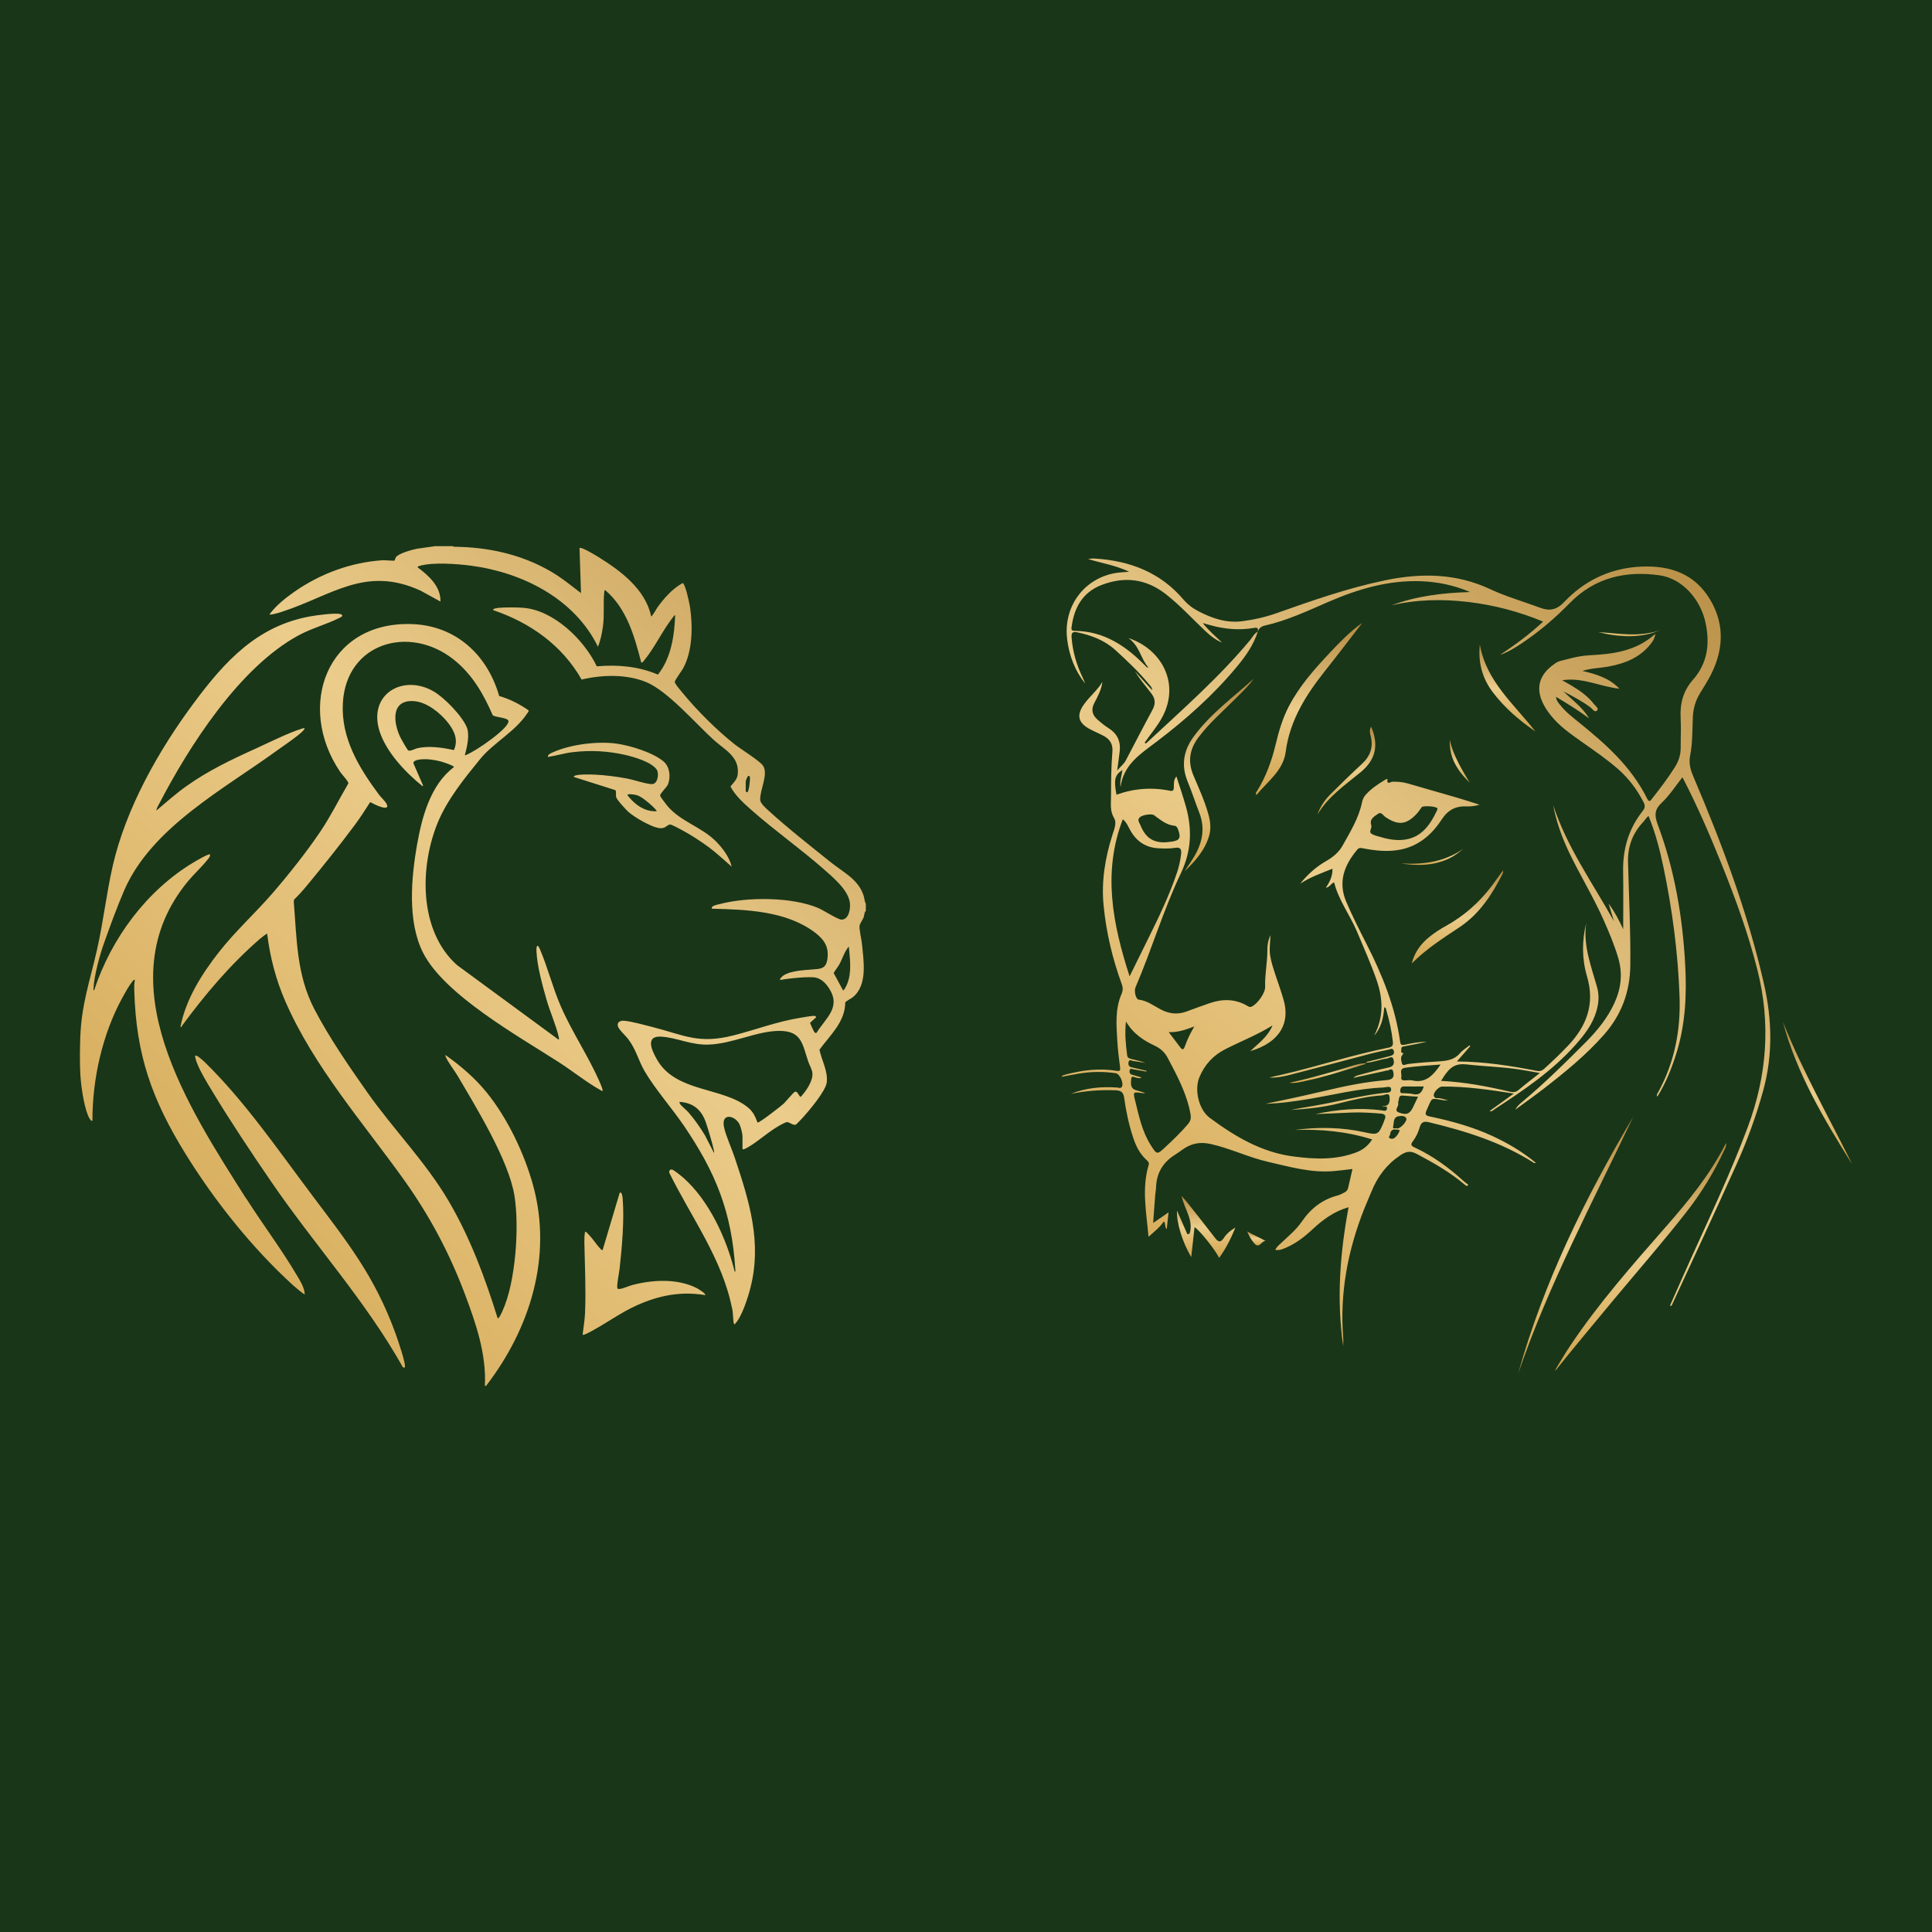
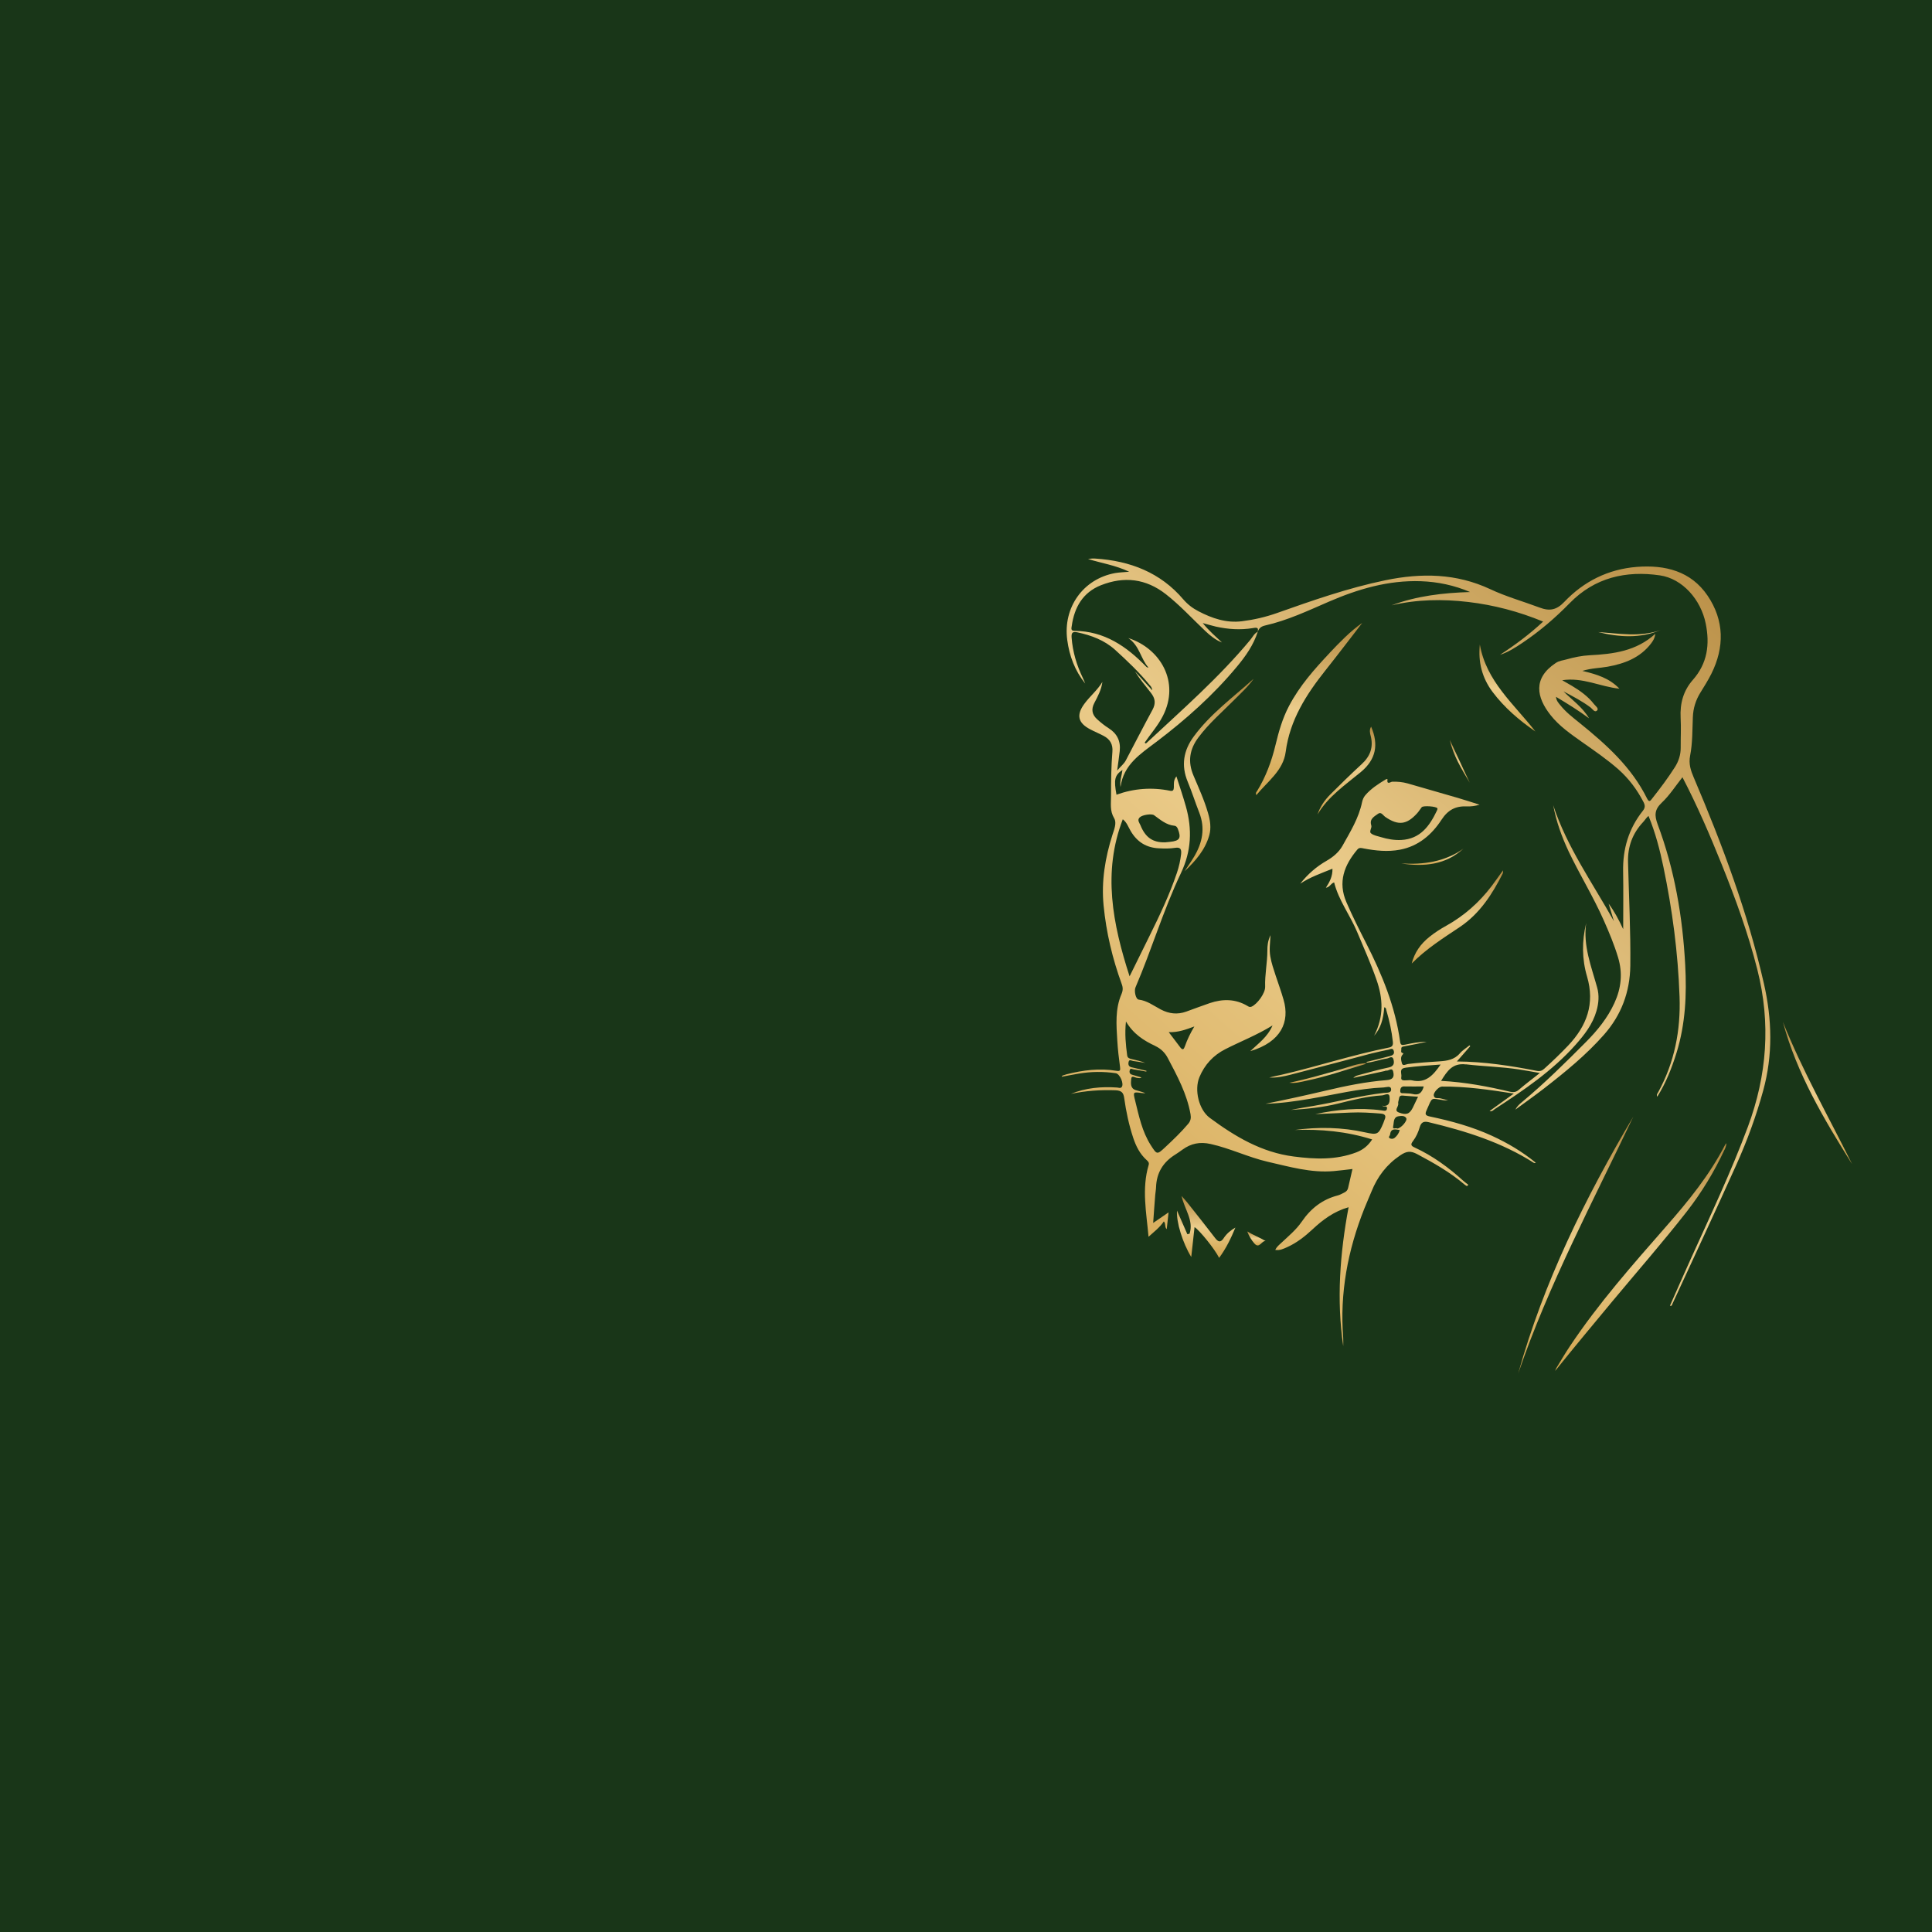
<svg xmlns="http://www.w3.org/2000/svg" width="500" height="500" viewBox="0 0 500 500" fill="none">
  <rect width="500" height="500" fill="#193618" />
  <g clip-path="url(#clip0_34_264)">
    <path d="M88.004 199.723C76.599 182.824 84.509 160.781 106.588 161.511C117.94 161.893 126.129 169.438 129.188 180.13C131.935 180.912 134.473 182.216 136.82 183.85C136.872 184.145 136.56 184.459 136.403 184.685C133.257 189.413 127.658 192.264 124.251 196.454C120.218 201.409 115.802 206.85 113.333 212.778C108.57 224.27 108.344 240.891 118.271 249.757L144.574 269.071C144.748 268.897 144.626 268.48 144.574 268.271C143.896 265.316 142.331 261.822 141.462 258.779C140.384 255.007 138.993 250.017 138.837 246.123C138.785 244.75 139.081 244.141 139.741 245.688C141.74 250.33 143.027 255.58 145.096 260.344C148.016 267.072 152.293 273.366 155.145 279.902C155.301 280.251 156.117 282.126 155.944 282.318C155.684 282.388 155.526 282.18 155.335 282.075C151.841 280.128 148.208 277.207 144.783 274.999C134.457 268.323 114.916 257.458 109.439 246.471C105.371 238.3 106.449 227.052 107.979 218.29L107.996 218.307C109.23 211.248 111.525 202.973 117.488 198.522C117.486 198.122 114.567 197.202 114.063 197.062C112.377 196.611 110.534 196.367 108.778 196.541C108.222 196.593 106.884 196.837 106.988 197.532L109.474 203.252L109.387 203.495C105.006 199.966 99.929 194.664 98.208 189.17C95.235 179.626 104.293 174.376 112.186 178.913C114.985 180.513 119.592 185.259 120.809 188.231C121.608 190.213 120.861 193.395 120.305 195.429C120.531 195.637 123.174 194.02 123.591 193.76C125.642 192.491 128.858 190.16 130.51 188.422C130.875 188.039 131.848 186.927 131.535 186.44C131.066 185.693 128.232 185.658 127.52 185.102C125.068 179.486 122.165 174.427 117.297 170.603C105.892 161.65 89.603 166.343 88.733 181.938C88.212 191.03 92.924 198.731 98.087 205.668C98.591 206.329 99.669 207.337 100.017 207.98C101.268 210.327 96.609 208.102 95.966 207.633L95.723 207.702C94.454 209.719 93.149 211.719 91.724 213.631C87.951 218.707 83.675 224.045 79.642 228.93C78.529 230.286 77.381 231.589 76.112 232.806L76.025 233.345C76.825 243.132 76.738 252.243 81.345 261.144C85.013 268.237 90.437 276.147 95.061 282.701C101.859 292.35 110.222 300.747 116.202 310.986C121.713 320.409 125.555 330.736 128.789 341.149C129.102 341.443 129.988 339.393 130.075 339.202C133.465 331.744 134.439 317.454 133.135 309.422C131.64 300.26 123.277 286.664 118.444 278.441C117.54 276.912 116.184 275.26 115.454 273.713C115.35 273.487 115.228 273.296 115.28 273.035C119.209 275.817 122.913 278.98 125.955 282.735C131.362 289.411 135.743 298.59 138.003 306.9C143.01 325.346 137.116 343.966 125.799 358.656H125.485C125.903 350.364 123.138 342.418 120.27 334.804C116.288 324.234 111.212 314.707 104.676 305.527C94.036 290.611 81.223 276.112 73.817 259.092C71.384 253.477 69.888 247.74 69.141 241.638C69.036 241.569 67.49 242.785 67.264 242.977C59.51 249.722 53.164 257.267 47.097 265.473C46.975 265.646 47.097 265.854 46.697 265.768C48.071 258.605 52.243 252.034 56.676 246.384C60.918 240.977 65.994 236.387 70.48 231.224C74.687 226.356 79.346 220.497 82.927 215.178C85.604 211.197 87.674 206.972 90.107 202.834C90.211 202.626 90.107 202.469 90.003 202.296C89.568 201.531 88.56 200.54 88.004 199.723ZM50.66 273.191C51.077 273.087 52.643 274.547 53.025 274.912C63.3 284.961 71.888 297.496 80.511 308.97L80.493 308.952C89.811 321.365 96.939 330.144 102.381 345.165C102.781 346.295 105.284 353.387 104.728 353.927L104.293 353.893C94.644 336.664 81.258 322.026 70.166 305.788C65.055 298.33 59.683 290.281 55.007 282.545C53.72 280.424 50.922 275.938 50.539 273.626C50.522 273.487 50.348 273.261 50.66 273.191ZM160.376 308.692C160.967 308.327 161.107 309.753 161.142 310.17C161.611 315.611 160.95 322.965 160.342 328.441C160.255 329.241 159.507 333.013 159.803 333.431C159.959 333.674 160.306 333.588 160.55 333.553C161.402 333.431 162.793 332.77 163.767 332.526C169.052 331.17 175.397 330.841 180.387 333.396L180.403 333.413C180.612 333.517 182.854 334.838 182.49 335.169C176.162 334.143 170.546 335.239 164.792 337.829C160.62 339.707 157.038 342.384 153.074 344.505C152.744 344.696 151.008 345.651 150.78 345.427C151.006 343.567 151.318 341.688 151.405 339.828C151.666 333.778 151.353 327.572 151.231 321.539C151.214 320.6 151.249 319.697 151.405 318.775C151.562 318.602 152.223 319.349 152.345 319.488C153.388 320.549 154.24 321.939 155.248 323.034C155.37 323.156 155.77 323.643 155.961 323.504L160.376 308.692ZM117.541 141.5C126.268 141.587 134.804 143.43 142.384 147.794C145.235 149.428 147.756 151.497 150.363 153.496L149.98 141.83C150.398 141.413 154.31 143.813 154.936 144.195C160.655 147.742 167.036 152.505 168.514 159.494C168.741 159.665 169.938 157.477 170.112 157.233C171.816 154.852 174.094 152.278 176.685 150.888C177.397 151.218 178.388 155.965 178.545 156.921C179.327 161.928 179.274 168.429 176.806 172.949C176.441 173.61 174.651 176.008 174.633 176.461C174.615 176.948 176.04 178.565 176.44 179.052C180.23 183.711 185.412 188.892 190.105 192.612C191.67 193.847 196.607 196.889 197.459 198.141C198.954 200.349 196.59 204.486 196.746 207.042C196.799 207.894 198.085 209.041 198.729 209.632C203.666 214.169 209.768 218.95 215.053 223.192C218.251 225.765 222.128 227.556 223.484 231.745C223.728 232.458 223.728 233.258 224.076 233.919V235.813L224.006 235.796C223.641 236.248 223.711 236.857 223.502 237.413C223.259 238.074 222.476 239.082 222.441 239.673C222.372 240.664 222.946 243.045 223.067 244.228C223.502 248.643 224.597 254.937 220.703 258.084C220.286 258.414 218.913 259.092 218.756 259.439C218.686 264.551 214.844 267.854 212.08 271.661C212.654 274.477 214.306 277.155 213.958 280.146C213.697 282.353 209.385 287.447 207.769 289.237C207.508 289.515 206.153 290.958 205.961 291.046C205.353 291.324 204.396 290.49 203.771 290.402C203.266 290.315 201.353 291.515 200.797 291.846C198.381 293.323 195.182 296.192 192.87 297.287C192.627 297.391 192.453 297.478 192.157 297.426V294.036C192.157 293.393 191.705 291.637 191.409 291.011C190.262 288.612 186.455 287.83 187.411 291.88C187.967 294.227 189.375 297.252 190.175 299.669C193.878 310.76 197.25 321.469 194.208 333.291C193.565 335.812 192.052 340.628 190.331 342.488C190.227 342.593 190.279 342.904 189.967 342.609C189.706 342.366 189.741 339.184 189.445 338.559C186.89 325.711 178.857 315.003 173.189 303.459C173.137 302.955 173.434 302.572 173.955 302.693C174.425 302.798 176.32 304.345 176.789 304.745C183.499 310.656 188.037 320.548 190.141 329.119C190.401 329.153 190.297 328.736 190.297 328.562C189.393 313.629 185.168 303.32 176.91 291.22C173.833 286.717 169.487 281.779 166.827 277.225C165.193 274.408 164.602 271.523 162.498 268.811C161.838 267.959 160.169 266.499 159.908 265.577C159.63 264.517 160.569 264.099 161.473 264.169C163.437 264.325 166.688 265.247 168.704 265.751C177.17 267.907 180.735 270.288 189.896 267.941C195.616 266.481 201.023 264.412 206.917 263.438C207.648 263.317 210.463 262.778 210.933 262.935C211.089 262.987 211.228 263.125 211.193 263.299L209.646 264.69C209.648 264.884 210.655 267.038 210.794 267.159C210.95 267.315 211.09 267.385 211.315 267.298C213.767 263.369 217.782 260.674 214.514 255.702C213.697 254.485 212.671 253.39 211.211 253.024C209.612 252.625 203.926 253.233 202.118 253.581C201.389 253.72 202.43 252.678 202.64 252.538C204.847 250.991 209.089 251.078 211.697 250.765C213.245 250.573 213.871 249.861 214.114 248.296C214.601 245.149 213.366 243.237 211.002 241.412C203.596 235.727 193.2 235.397 184.247 235.171C183.899 234.406 185.62 234.145 186.211 233.988C193.374 232.076 205.005 232.093 211.854 235.031C213.107 235.57 216.896 238.039 217.835 238.004C219.73 237.917 220.129 235.135 219.955 233.692C219.555 230.303 215.505 226.982 213.071 224.844C207.091 219.593 200.414 214.899 194.469 209.632C192.452 207.859 190.331 205.946 189.045 203.564C189.81 202.504 190.749 201.861 190.923 200.418C191.462 195.811 187.48 194.02 184.646 191.43C180.022 187.223 172.756 178.808 167.279 176.548C162.168 174.427 155.805 174.601 150.52 175.87C145.495 167.004 137.185 161.128 127.658 157.912C127.311 157.46 129.067 157.304 129.311 157.286C130.98 157.164 133.587 157.164 135.273 157.286C143.218 157.825 151.163 165.544 154.449 172.445C159.804 171.959 165.28 172.446 170.27 174.584C173.694 170.325 174.529 164.518 174.737 159.181C174.477 159.268 174.32 159.546 174.146 159.755C171.504 163.11 169.348 167.769 166.653 170.985C166.462 171.211 166.288 171.524 165.958 171.472C164.167 164.587 162.22 157.512 156.622 152.714C156.379 152.853 156.414 153.01 156.379 153.253C156.066 156.069 156.465 159.059 156.048 162.066C155.804 163.84 155.44 165.718 154.744 167.369C148.712 154.974 135.256 148.193 122.061 146.42C118.444 145.933 112.064 145.447 108.622 146.438C108.379 146.49 108.188 146.594 108.031 146.785C110.917 148.958 114.081 151.705 113.994 155.687L108.865 152.87C94.488 146.264 85.778 154.226 72.792 158.381C72.305 158.537 70.046 159.232 69.732 159.007C71.401 156.747 73.8 154.817 76.112 153.2C82.892 148.454 90.873 145.499 99.165 144.978L101.964 145.116C102.259 145.012 102.277 144.474 102.468 144.195C103.163 143.204 106.623 142.282 107.857 142.021L112.604 141.344H117.158L117.541 141.5ZM80.406 159.493C81.885 159.232 87.065 158.502 88.212 158.972C89.081 159.319 88.264 159.702 87.777 159.945C84.422 161.614 80.701 162.571 77.207 164.466C61.995 172.724 48.974 193.011 41.116 208.171C40.89 208.623 40.473 209.249 40.49 209.753C43.028 207.615 45.497 205.407 48.209 203.478C53.755 199.514 59.857 196.593 66.046 193.794C69.505 192.229 74.773 189.57 78.232 188.544C78.389 188.492 78.754 188.353 78.858 188.544C78.65 188.909 78.441 189.135 78.145 189.413C76.494 190.943 73.73 192.751 71.835 194.124C58.049 204.172 39.204 214.117 32.145 230.424C30.303 234.683 28.477 239.707 26.912 244.105C25.782 247.287 24.392 252.398 24.2 255.736C24.183 255.91 24.096 256.327 24.356 256.293C28.79 242.872 37.9 230.511 50.052 223.209C50.591 222.878 54.068 220.828 54.346 221.123C54.45 221.662 54.033 222.079 53.72 222.462C52.277 224.322 50.26 226.13 48.713 227.99C27.086 254.085 48.956 286.873 63.716 310.221L63.733 310.169C67.906 316.758 72.791 323.207 76.737 329.9C77.659 331.448 78.754 333.117 78.876 334.942C78.737 335.134 76.13 332.891 75.886 332.665C65.298 323.034 55.563 310.83 48.035 298.66C39.377 284.648 35.205 273.086 34.753 256.345C34.718 255.424 34.718 254.485 34.909 253.581C34.579 253.529 34.388 253.841 34.214 254.067C33.397 255.058 32.337 256.989 31.693 258.153C26.495 267.645 23.904 279.206 23.922 290.02C23.522 290.402 22.845 288.872 22.74 288.594C21.628 285.812 20.915 280.666 20.775 277.711C20.636 274.86 20.671 271.435 20.775 268.566C21.071 259.909 23.244 254.032 25.087 245.861C26.721 238.716 27.538 231.258 29.172 224.096C32.597 209.093 41.116 194.09 50.226 181.851C58.205 171.124 66.568 161.944 80.406 159.493ZM175.867 285.17C175.833 285.413 175.902 285.535 176.023 285.726C176.406 286.317 177.588 287.221 178.145 287.847C179.779 289.724 181.205 291.776 182.491 293.896H182.474L184.803 298.417C184.838 298.139 184.786 297.878 184.733 297.617C184.299 295.635 183.412 292.732 182.769 290.768C181.673 287.343 179.553 285.396 175.867 285.17ZM201.701 266.794C195.895 266.794 189.601 270.149 183.343 270.34C178.805 270.479 175.311 268.585 171.243 268.289C166.775 267.959 168.74 271.974 170.096 274.321C174.964 282.736 187.028 281.293 193.53 286.578C194.921 287.708 195.425 288.89 196.051 290.524C196.52 290.629 202.084 286.299 202.797 285.639C203.406 285.064 205.283 282.753 205.7 282.562C206.361 282.249 206.709 283.588 207.195 283.9C208.534 282.475 210.377 279.867 210.255 277.833C210.203 276.755 209.525 275.782 209.194 274.791C207.63 270.201 207.525 266.794 201.701 266.794ZM219.678 244.958C218.548 246.244 218.043 248.105 217.191 249.635C216.757 250.382 216.183 251.06 215.748 251.808L218.183 256.311C218.496 256.379 219.155 254.868 219.277 254.572C220.477 251.53 219.956 248.139 219.678 244.958ZM143.165 194.664C147.702 192.63 154.744 191.761 159.611 192.456C163.175 192.96 169 194.751 171.781 197.098H171.764C173.363 198.454 173.642 201.184 172.842 203.044C172.511 203.826 170.825 205.304 170.843 205.912C170.843 206.19 172.616 208.468 172.946 208.833C176.319 212.623 181.413 214.014 185.046 217.508C186.837 219.229 188.818 221.837 189.357 224.288C187.393 222.602 185.532 220.811 183.446 219.264C181.291 217.682 178.7 215.995 176.336 214.743C175.831 214.465 173.85 213.388 173.433 213.388C172.546 213.405 172.303 214.639 170.373 214.274C168.322 213.892 164.288 211.563 162.688 210.172C162.01 209.563 159.699 207.076 159.473 206.312C159.316 205.772 159.559 204.747 159.246 204.486L148.572 201.097C148.398 200.905 148.59 200.819 148.764 200.749C149.737 200.349 152.675 200.419 153.84 200.471C156.482 200.575 159.646 200.992 162.254 201.479C163.801 201.757 167.626 203.026 168.843 202.922C170.234 202.8 170.599 200.21 169.99 199.236C168.721 197.22 163.993 195.864 161.75 195.359C157.299 194.351 152.71 194.108 148.189 194.664C146.016 194.925 143.948 195.568 141.81 195.898C141.705 195.221 142.626 194.907 143.165 194.664ZM164.74 205.773C164.375 205.669 162.393 205.304 162.376 205.773C164.149 208.138 166.809 210.119 169.903 209.945L169.921 209.963C170.112 209.806 168.999 208.78 168.825 208.624C167.869 207.72 165.974 206.104 164.74 205.773ZM193.704 200.801C193.391 200.871 192.991 202.035 192.991 202.296V204.816L193.374 205.06H193.392C193.809 204.953 194.225 201.584 194.069 201.062C194.017 200.905 193.878 200.766 193.704 200.801ZM107.127 181.451C100.955 181.017 101.79 187.293 103.771 191.135C104.015 191.587 105.371 193.968 105.614 194.177C106.066 194.559 107.439 193.759 108.048 193.62V193.638C110.951 192.942 114.585 193.482 117.471 194.125C118.635 191.535 117.628 189.24 116.046 187.171C114.064 184.581 110.465 181.677 107.127 181.451Z" fill="url(#paint0_linear_34_264)" />
  </g>
  <g clip-path="url(#clip1_34_264)">
    <path d="M438.388 201.339C437.588 199.444 436.962 197.74 437.414 195.497C438.04 192.281 437.97 188.909 438.109 185.605C438.196 183.311 438.84 181.242 440.022 179.312C441.013 177.695 442.038 176.096 442.89 174.392C446.333 167.49 446.246 160.554 441.934 154.173C437.605 147.776 430.912 146.142 423.576 146.715C416.204 147.306 409.911 150.436 404.835 155.773C402.87 157.842 401.079 158.241 398.437 157.233C394.178 155.634 389.797 154.417 385.659 152.47C376.914 148.384 367.909 148.228 358.504 150.175C348.855 152.174 339.658 155.408 330.41 158.676C327.489 159.702 324.481 160.397 321.404 160.78C317.353 161.284 313.703 160.032 310.191 158.207C308.678 157.424 307.392 156.451 306.262 155.147C300.316 148.141 292.458 145.151 283.505 144.56C282.862 144.507 282.236 144.56 281.575 144.664C285 145.742 288.599 146.246 292.232 147.967C290.754 148.106 289.642 148.123 288.564 148.315C280.323 149.827 275.073 157.198 276.203 165.63C276.76 169.785 278.185 173.575 280.845 176.896C280.654 176.409 280.463 175.922 280.237 175.453C278.637 172.149 277.611 168.69 277.333 165.039C277.246 163.805 277.507 163.37 278.828 163.648C282.427 164.413 285.817 165.682 288.581 168.168C291.711 171.019 294.788 173.923 297.465 177.208C297.761 177.556 298.143 177.869 298.195 178.651C296.596 176.878 295.153 175.314 293.71 173.732C294.927 175.713 296.422 177.469 297.83 179.277C298.995 180.755 299.151 182.042 298.265 183.693C295.918 188.022 293.658 192.42 291.363 196.784C290.876 197.723 290.024 198.331 289.12 199.426C289.381 197.497 289.607 195.932 289.781 194.385C290.059 191.829 289.138 189.865 286.912 188.457C285.869 187.796 284.878 186.996 283.957 186.162C282.636 184.98 282.34 183.589 283.209 181.937C284.113 180.216 285.035 178.512 285.296 176.478C284.026 178.617 282.062 180.181 280.619 182.163C278.498 185.049 278.985 187.101 282.149 188.752C283.296 189.361 284.496 189.847 285.643 190.456C287.277 191.325 288.06 192.646 287.886 194.576C287.573 198.331 287.538 202.104 287.538 205.876C287.538 207.997 287.173 209.788 288.355 211.787C289.051 212.969 288.355 214.656 287.903 216.047C286.008 221.992 285 228.06 285.608 234.318C286.286 241.324 287.903 248.087 290.302 254.676C290.65 255.597 290.633 256.362 290.233 257.284C288.564 261.161 288.912 265.246 289.155 269.314C289.294 271.609 289.555 273.886 289.868 276.146C289.989 277.068 289.85 277.276 288.912 277.12C284.548 276.407 280.271 276.946 276.029 278.024C275.716 278.111 275.403 278.215 275.091 278.319C274.969 278.372 274.83 278.441 274.76 278.667C276.238 278.389 277.716 278.093 279.193 277.85C282.375 277.311 285.556 277.276 288.755 277.746C289.833 277.902 290.963 280.545 290.285 281.344C289.955 281.727 289.468 281.466 289.068 281.449C284.983 281.171 280.967 281.536 277.125 283.1C280.949 282.283 284.809 282.022 288.72 282.162C290.268 282.231 290.754 282.805 290.946 284.196C291.432 287.69 292.163 291.115 293.275 294.47C294.005 296.661 295.014 298.677 296.77 300.242C297.152 300.59 297.448 300.92 297.274 301.494C295.431 307.683 296.7 313.854 297.239 320.078C298.647 318.792 300.142 317.679 301.203 316.097C301.776 316.758 301.342 317.523 301.95 318.114C302.107 316.688 302.246 315.367 302.42 313.767C301.046 314.706 299.899 315.489 298.439 316.497C298.63 313.837 298.786 311.507 298.978 309.178C299.03 308.517 299.169 307.891 299.186 307.248C299.308 303.528 301.012 300.763 304.141 298.816C304.784 298.416 305.393 297.982 306.018 297.53C308.244 295.913 310.539 295.444 313.338 296.07C318.397 297.2 323.038 299.494 328.063 300.659C333.713 301.946 339.293 303.597 345.187 303.076C346.804 302.937 348.403 302.728 350.02 302.537C349.637 304.206 349.255 305.822 348.89 307.439C348.768 308.013 348.403 308.395 347.881 308.639C347.343 308.9 346.821 309.213 346.247 309.369C342.214 310.395 339.206 312.776 336.877 316.184C335.434 318.288 333.435 319.922 331.574 321.678C331.035 322.182 330.427 322.651 330.027 323.468C331.227 323.677 332.183 323.173 333.139 322.755C335.59 321.643 337.676 320.009 339.624 318.201C342.301 315.697 345.169 313.524 349.011 312.429C346.769 324.424 345.882 336.35 347.621 348.364C347.621 347.651 347.673 346.955 347.621 346.243C346.699 334.664 348.803 323.59 353.062 312.846C353.653 311.351 354.331 309.856 354.94 308.361C356.504 304.484 358.851 301.372 362.398 298.99C364.049 297.878 365.093 297.808 366.744 298.677C371.056 300.972 375.28 303.371 379.018 306.553C379.209 306.709 379.435 306.848 379.644 306.97C379.765 306.848 379.887 306.727 380.009 306.622C379.574 306.275 379.105 305.962 378.705 305.596C374.915 302.154 370.812 299.147 366.153 296.991C365.214 296.574 364.953 296.243 365.684 295.305C366.501 294.244 367.057 292.975 367.44 291.671C367.805 290.472 368.43 290.106 369.734 290.419C379.313 292.714 388.649 295.618 397.029 300.989C397.098 301.024 397.22 300.972 397.481 300.937C393.952 298.034 390.162 295.809 386.128 293.949C380.982 291.584 375.558 290.106 370.03 288.942C368.865 288.698 368.761 288.333 369.178 287.377C370.83 283.709 370.099 284.248 373.698 284.752C373.959 284.787 374.202 284.752 374.776 284.752C373.889 284.543 373.316 284.404 372.759 284.248C372.151 284.091 371.212 284.491 371.056 283.5C370.934 282.735 372.377 281.205 373.159 281.205C379.296 281.136 385.311 282.005 391.778 283.013C389.484 284.665 387.537 286.073 385.503 287.534C386.163 287.742 386.476 287.273 386.824 287.047C394.317 282.162 401.723 277.172 407.738 270.409C410.05 267.802 412.171 265.09 413.162 261.647C413.753 259.613 413.91 257.562 413.336 255.545C411.823 250.086 409.668 244.766 410.502 238.89C409.372 243.55 409.389 248.209 410.728 252.729C412.797 259.77 410.659 265.489 405.843 270.583C403.861 272.669 401.792 274.651 399.654 276.581C399.063 277.12 398.524 277.311 397.637 277.12C390.944 275.816 384.199 274.756 377.036 274.703C378.288 273.295 379.383 272.026 380.496 270.757L380.304 270.531C379.47 271.226 378.496 271.8 377.801 272.617C376.41 274.251 374.48 274.547 372.62 274.669C369.856 274.86 367.109 275.016 364.362 275.364C363.858 275.434 363.024 275.99 362.815 275.19C362.641 274.477 362.346 273.591 363.024 272.895C363.232 272.669 363.215 272.565 363.076 272.548C362.38 272.409 362.693 271.87 362.659 271.505C362.572 270.879 363.076 270.861 363.511 270.774C365.405 270.409 367.3 270.044 369.213 269.627C367.318 269.592 365.458 269.975 363.632 270.357C362.833 270.531 362.467 270.496 362.346 269.575C361.094 260.535 357.704 252.242 353.601 244.193C351.81 240.664 350.02 237.152 348.455 233.501C346.195 228.268 347.881 223.905 351.272 219.871C351.758 219.28 352.315 219.454 352.906 219.576C356.018 220.167 359.147 220.497 362.276 219.906C367.074 219.019 370.551 216.012 373.072 212.135C374.741 209.597 376.706 208.571 379.574 208.693C380.669 208.745 381.782 208.588 382.912 208.258C381.035 207.667 379.157 207.041 377.245 206.485C372.933 205.233 368.622 203.981 364.293 202.747C362.989 202.382 361.65 202.26 360.277 202.312C359.947 202.312 358.851 203.234 359.077 201.721C359.112 201.495 358.712 201.652 358.556 201.756C356.661 202.903 354.783 204.12 353.323 205.824C352.906 206.328 352.645 206.937 352.506 207.58C351.654 211.735 349.446 215.264 347.429 218.898C346.473 220.584 345.013 221.784 343.344 222.757C340.684 224.27 338.407 226.269 336.494 228.703C339.05 226.999 341.918 226.008 344.839 224.826C344.891 226.773 344.126 228.233 343.135 229.746C344.178 229.607 344.422 228.598 345.274 228.372C346.438 233.014 349.377 236.804 351.202 241.133C352.94 245.288 354.783 249.374 356.261 253.633C357.895 258.344 358.208 263.038 355.618 268.045C357.252 266.22 358.017 263.873 358.243 260.691C358.73 260.761 358.712 261.178 358.799 261.508C359.582 264.168 360.173 266.845 360.468 269.61C360.572 270.479 360.329 270.931 359.46 271.105C350.124 272.965 341.067 275.955 331.8 278.111C330.705 278.372 329.575 278.563 328.48 278.858C330.392 278.98 332.252 278.58 334.078 278.111C341.049 276.32 347.986 274.46 354.94 272.635C356.4 272.252 357.895 271.957 359.373 271.644C359.842 271.539 360.451 271.105 360.712 271.974C360.955 272.843 360.364 273.139 359.703 273.313C357.878 273.799 356.052 274.251 354.21 274.703C353.966 274.756 353.688 274.738 353.601 275.034C355.427 274.912 357.13 274.199 358.938 273.938C359.512 273.852 360.364 273.087 360.642 274.217C360.885 275.208 360.712 275.99 359.356 276.268C356.713 276.807 354.123 277.589 351.498 278.267C351.045 278.389 350.611 278.58 350.228 278.963C352.958 278.372 355.687 277.763 358.399 277.172C358.504 277.137 358.625 277.05 358.712 277.068C359.321 277.259 360.242 276.094 360.555 277.329C360.92 278.789 360.399 279.415 358.851 279.536C353.497 279.954 348.247 281.032 343.031 282.266C337.868 283.483 332.704 284.613 327.506 285.656C331.383 285.552 335.208 285.013 339.032 284.369C345.378 283.292 351.654 281.692 358.121 281.431C358.782 281.397 359.929 280.91 360.016 281.866C360.12 282.926 358.904 282.77 358.156 282.84C351.967 283.552 345.934 285.187 339.815 286.23C337.902 286.56 335.973 286.855 334.06 287.255C338.198 286.995 342.318 286.595 346.369 285.586C350.107 284.648 353.844 283.726 357.687 283.483C358.33 283.448 359.529 282.614 359.616 283.883C359.703 284.891 359.721 286.508 357.704 286.16C358.121 286.56 359.043 285.986 358.956 286.873C358.886 287.69 358.139 287.447 357.652 287.377C351.845 286.577 346.091 287.134 340.389 288.333C343.448 288.194 346.491 288.072 349.55 287.933C352.141 287.812 354.748 287.986 357.339 288.194C358.591 288.298 358.747 288.872 358.295 289.863C358.191 290.106 358.121 290.385 358.017 290.628C356.765 293.636 356.47 293.757 353.306 293.062C347.273 291.706 341.188 291.619 335.069 292.436C341.831 292.193 348.49 292.801 355.114 294.887C354.07 296.504 352.749 297.565 351.028 298.225C345.726 300.242 340.319 300.016 334.825 299.303C326.515 298.243 319.631 294.14 313.077 289.289C310.243 287.186 309.043 282.075 310.399 278.789C311.738 275.555 313.981 273.121 317.093 271.539C321.039 269.523 325.177 267.941 329.332 265.385C328.01 268.427 325.663 270.027 323.56 272.043C331.592 269.662 333.852 264.429 332.183 258.727C331.592 256.64 330.844 254.606 330.166 252.555C329.627 250.903 329.054 249.269 328.758 247.548C328.445 245.827 328.688 244.106 328.81 242.02C328.097 243.497 327.993 244.784 327.993 246.001C327.993 249.13 327.315 252.225 327.419 255.371C327.471 257.023 325.385 259.891 323.873 260.535C323.421 260.709 323.143 260.517 322.83 260.326C319.7 258.483 316.432 258.483 313.111 259.596C311.06 260.291 309.043 261.074 306.992 261.804C304.715 262.621 302.559 262.377 300.403 261.247C298.56 260.274 296.857 258.953 294.666 258.692C293.953 258.605 293.449 256.484 293.866 255.528C298.056 245.775 301.064 235.518 305.636 225.939C308.331 220.271 308.574 214.604 306.905 208.71C306.192 206.172 305.34 203.686 304.454 200.922C303.637 201.947 303.828 202.903 303.793 203.773C303.758 204.451 303.602 204.798 302.854 204.659C298.143 203.686 293.484 204.034 288.946 205.668C288.216 201.756 288.477 200.626 290.494 199.253C290.302 200.748 289.746 202.121 289.989 203.686C290.754 197.844 295.222 195.063 299.325 191.951C306.905 186.197 313.998 179.903 320.083 172.567C322.378 169.82 324.429 166.899 325.524 163.44C325.855 162.553 326.411 162.101 327.419 161.875C333.174 160.571 338.476 158.068 343.848 155.738C351.48 152.435 359.321 150.123 367.735 150.418C372.133 150.575 376.375 151.479 380.461 153.217C373.507 153.426 366.675 154.208 360.12 156.659C366.692 155.112 373.298 155.008 379.974 155.79C386.633 156.573 393.03 158.259 399.358 160.867C395.847 164.152 392.109 166.917 388.197 169.472C390.318 168.777 392.178 167.595 393.986 166.378C398.454 163.387 402.505 159.91 406.278 156.051C412.71 149.479 420.777 147.619 429.591 148.906C435.397 149.758 440.161 155.13 441.43 161.336C442.543 166.743 441.882 171.68 438.109 175.957C435.641 178.756 434.754 182.059 434.945 185.745C435.084 188.335 434.945 190.943 434.963 193.55C434.963 195.341 434.441 196.975 433.502 198.47C431.694 201.321 429.678 203.999 427.592 206.641C427.192 207.145 426.827 207.806 426.27 206.676C422.254 198.522 415.665 192.646 408.764 187.066C406.99 185.64 405.182 184.249 403.757 182.441C403.305 181.885 402.766 181.311 402.696 180.338C405.721 182.146 408.555 183.902 411.25 185.901C409.581 183.067 406.921 181.19 404.626 178.93C407.042 180.216 409.476 181.45 411.667 183.119C412.154 183.502 412.71 184.493 413.318 183.884C413.857 183.345 412.901 182.702 412.536 182.233C410.989 180.233 408.955 178.773 406.799 177.487C406.069 177.069 405.339 176.635 404.296 176.044C409.633 175.227 414.083 177.713 419.108 178.234C416.483 175.487 413.232 174.514 409.511 173.627C411.875 172.897 413.979 172.914 416.013 172.549C420.446 171.75 424.48 170.237 427.331 166.482C427.818 165.821 428.252 165.178 428.391 164.031C423.471 168.516 417.526 169.264 411.458 169.576C409.389 169.681 407.373 170.098 405.408 170.654C404.469 170.933 403.565 170.95 402.609 171.593C396.646 175.557 397.672 180.494 401.271 185.049C403.513 187.9 406.469 189.934 409.407 192.02C412.64 194.298 415.909 196.523 418.882 199.148C421.559 201.53 423.645 204.329 425.297 207.493C425.749 208.345 425.836 208.988 425.175 209.823C421.507 214.43 419.942 219.697 420.064 225.573C420.151 230.441 420.081 235.326 420.081 240.472C418.969 238.056 417.804 235.883 416.309 233.849C416.761 235.379 417.23 236.874 417.682 238.404C412.171 228.512 405.53 219.263 401.966 208.38C402.748 212.587 404.174 216.551 405.982 220.393C408.851 226.408 412.362 232.093 415.057 238.195C416.448 241.324 417.752 244.454 418.743 247.739C419.994 251.842 419.577 255.736 417.804 259.596C416.031 263.455 413.405 266.689 410.45 269.662C405.113 275.034 399.706 280.371 393.882 285.221C393.221 285.76 392.596 286.334 392.178 287.168C394.63 285.36 397.116 283.605 399.532 281.744C405.061 277.45 410.485 273.034 415.126 267.767C419.594 262.69 421.82 256.762 421.924 249.947C422.028 240.994 421.559 232.058 421.333 223.105C421.229 219.071 422.515 215.664 425.227 212.761C425.714 212.257 426.044 211.613 426.635 211.161C428.461 215.612 429.573 219.976 430.495 224.391C432.807 235.448 434.267 246.609 434.667 257.91C434.98 266.654 433.363 274.947 429.139 282.666C428.982 282.961 428.635 283.257 428.895 283.831C431.173 280.214 432.668 276.372 433.902 272.409C436.197 264.985 436.545 257.371 436.128 249.704C435.467 237.256 433.381 225.052 429 213.334C428.148 211.022 428.165 209.527 430.06 207.736C432.077 205.842 433.624 203.408 435.415 201.148C439.239 208.484 442.473 215.994 445.533 223.592C449.131 232.527 452.435 241.568 454.799 250.938C458.311 264.794 457.32 278.233 452.348 291.619C448.019 303.267 442.699 314.463 437.588 325.763C435.762 329.779 433.989 333.847 432.181 337.915C432.668 338.054 432.685 337.759 432.737 337.62C438.301 325.572 443.916 313.559 449.357 301.459C452.156 295.235 454.503 288.837 456.311 282.248C458.85 273.034 458.606 263.803 456.503 254.572C452.313 236.178 445.741 218.602 438.37 201.287L438.388 201.339ZM354.87 213.543C354.366 211.892 355.722 211.283 356.661 210.588C357.461 210.014 357.982 211.074 358.538 211.439C361.859 213.7 364.049 213.474 366.779 210.449C367.214 209.962 367.544 209.405 367.944 208.901C368.309 208.432 371.768 208.675 371.994 209.197C372.064 209.336 371.96 209.597 371.873 209.788C369.978 213.752 367.596 217.124 362.641 217.385C360.816 217.472 359.077 217.159 357.356 216.638C356.47 216.359 355.479 216.22 354.818 215.664C354.227 215.177 355.148 214.273 354.87 213.543ZM379.4 275.451C383.955 275.99 388.58 276.077 393.135 276.772C394.786 277.033 396.438 277.329 398.506 277.694C396.42 279.345 394.699 280.632 393.065 282.04C392.352 282.666 391.639 282.735 390.822 282.544C385.033 281.171 379.192 280.058 372.951 279.728C374.567 277.12 375.923 275.051 379.383 275.468L379.4 275.451ZM363.737 276.32C366.692 275.92 369.665 275.729 372.829 275.503C370.934 278.233 369.004 280.458 365.388 279.589C364.919 279.484 364.415 279.589 363.928 279.589C363.319 279.589 362.45 279.745 362.659 278.702C362.833 277.867 361.946 276.564 363.719 276.338L363.737 276.32ZM363.511 281.171C365.11 281.205 366.727 281.171 368.465 281.171C368.013 282.787 367.214 283.57 365.545 283.118C364.884 282.944 364.154 282.996 363.458 282.926C362.989 282.874 362.294 283.118 362.381 282.196C362.45 281.484 362.746 281.136 363.511 281.153V281.171ZM362.05 284.352C362.12 283.778 362.363 283.483 363.006 283.535C364.275 283.657 365.562 283.726 366.988 283.831C366.483 284.874 366.066 285.795 365.614 286.699C364.78 288.316 363.98 288.646 362.033 287.916C360.642 287.394 361.998 286.403 361.859 285.621C361.772 285.221 361.998 284.787 362.05 284.352ZM360.538 291.497C360.798 290.558 360.503 289.133 361.911 288.89C362.554 288.785 363.528 288.646 363.945 289.394C364.293 290.054 362.52 292.071 361.581 292.071C361.355 291.758 360.294 292.471 360.555 291.497H360.538ZM359.738 293.618C359.964 291.932 361.077 292.262 362.259 292.453C362.015 293.34 361.529 293.983 360.92 294.487C360.572 294.766 360.068 294.8 359.686 294.592C359.164 294.296 359.703 293.966 359.755 293.636L359.738 293.618ZM309.096 265.646C308.087 267.332 307.27 269.019 306.644 270.792C306.384 271.557 306.088 271.87 305.479 271.087C304.523 269.818 303.55 268.549 302.472 267.124C304.871 267.21 306.957 266.446 309.096 265.646ZM298.978 270.705C300.403 271.365 301.498 272.426 302.211 273.799C304.662 278.441 307.166 283.066 308.105 288.333C308.278 289.359 308.139 290.106 307.496 290.854C305.671 293.01 303.637 294.957 301.568 296.887C299.447 298.869 299.412 298.869 297.83 296.382C295.57 292.853 294.753 288.803 293.762 284.804C293.206 282.561 293.24 282.561 295.483 282.874C295.796 282.926 296.109 282.909 296.439 282.926C295.605 282.544 294.718 282.388 293.884 282.109C292.441 281.623 292.684 280.232 292.754 279.241C292.841 278.111 293.797 278.98 294.388 278.963C294.718 278.963 295.083 279.154 295.396 278.841C294.544 278.58 293.727 278.354 292.91 278.111C292.319 277.92 292.232 277.398 292.389 276.911C292.562 276.355 293.049 276.72 293.362 276.755C294.475 276.911 295.57 277.137 296.665 277.329C296.665 277.329 296.7 277.189 296.7 277.12C295.431 276.807 294.144 276.511 292.858 276.216C292.093 276.042 291.937 275.503 292.076 274.86C292.232 274.025 292.841 274.53 293.24 274.582C294.301 274.703 295.344 274.912 296.405 275.086C295.24 274.616 294.04 274.373 292.841 274.078C292.336 273.956 291.798 273.834 291.711 273.121C291.346 270.34 291.05 267.576 291.398 264.359C293.31 267.593 296.005 269.314 298.978 270.687V270.705ZM294.909 211.579C295.622 210.848 298.056 210.535 298.665 210.97C300.281 212.135 301.794 213.491 303.915 213.7C304.419 213.752 304.645 214.082 304.819 214.499C305.758 216.898 305.34 217.611 302.785 217.872C302.298 217.924 301.811 217.959 301.55 217.994C298.334 218.081 296.405 216.725 295.118 213.508C294.875 212.935 294.266 212.257 294.909 211.596V211.579ZM290.563 212.013C291.624 212.813 292.006 214.047 292.632 215.09C294.284 217.889 296.648 219.384 299.899 219.541C301.324 219.61 302.733 219.645 304.123 219.419C305.549 219.193 305.792 219.836 305.671 221.036C305.479 222.705 305.114 224.339 304.575 225.921C302.663 231.571 300.108 236.943 297.465 242.28C295.796 245.653 294.144 249.043 292.336 252.677C287.938 239.064 285.313 225.73 290.581 212.013H290.563ZM325.472 163.509C324.586 163.961 324.168 164.865 323.577 165.595C315.476 175.348 305.949 183.676 296.717 192.281C296.631 192.368 296.457 192.542 296.248 192.177C297.795 189.917 299.673 187.796 300.942 185.31C305.445 176.53 300.334 167.821 292.006 165.126C294.962 167.16 295.188 170.498 297.222 172.758C296.926 172.758 296.787 172.688 296.683 172.584C291.572 167.282 285.8 163.318 278.063 163.266C277.038 163.266 277.298 162.518 277.368 161.997C278.046 157.164 280.237 153.322 284.913 151.461C290.911 149.097 296.544 149.723 301.742 153.791C305.427 156.677 308.574 160.136 311.964 163.335C313.233 164.535 314.589 165.63 316.241 166.273C314.624 164.709 312.885 163.283 311.269 161.249C312.642 161.614 313.668 161.944 314.694 162.17C317.84 162.866 321.022 163.075 324.22 162.553C324.916 162.449 325.872 162.188 325.472 163.509Z" fill="url(#paint1_linear_34_264)" />
    <path d="M353.566 275.138C353.566 275.138 353.566 275.12 353.584 275.103C353.584 275.103 353.549 275.103 353.532 275.103L353.566 275.138Z" fill="url(#paint2_linear_34_264)" />
    <path d="M316.71 320.409C315.858 321.678 315.267 321.435 314.45 320.374C312.086 317.28 309.652 314.237 307.235 311.177C306.835 310.673 306.401 310.221 305.792 309.526C306.54 312.968 308.991 315.837 307.861 319.279C307.67 319.331 307.479 319.366 307.287 319.418C306.435 317.453 305.584 315.489 304.61 313.298C304.384 316.219 306.088 321.748 308.296 325.311C308.591 322.565 308.869 320.044 309.147 317.575C310.469 318.41 314.415 323.312 315.51 325.537C317.318 323.086 318.588 320.444 319.718 317.697C318.501 318.392 317.44 319.279 316.693 320.426L316.71 320.409Z" fill="url(#paint3_linear_34_264)" />
    <path d="M446.28 297.617C446.541 297.078 446.75 296.539 446.784 295.861C446.68 295.983 446.558 296.087 446.489 296.226C442.473 304.05 436.979 310.812 431.208 317.384C422.463 327.38 413.666 337.324 406.278 348.416C405.043 350.259 403.931 352.171 402.766 354.084C402.644 354.292 402.575 354.553 402.47 354.796C407.338 348.729 412.31 342.766 417.247 336.82C423.697 329.067 430.338 321.487 436.545 313.542C440.387 308.605 443.62 303.285 446.263 297.617H446.28Z" fill="url(#paint4_linear_34_264)" />
    <path d="M324.603 321.782C325.942 323.329 326.481 321.017 327.559 321.191C325.977 320.235 324.325 319.644 322.778 318.688C323.23 319.818 323.804 320.861 324.603 321.782Z" fill="url(#paint5_linear_34_264)" />
    <path d="M392.908 355.456C400.801 332.386 412.275 310.916 422.706 288.976C410.258 310.012 399.497 331.813 392.908 355.456Z" fill="url(#paint6_linear_34_264)" />
    <path d="M413.596 163.578C419.055 164.935 424.462 165.282 429.782 163.04C424.462 164.969 419.02 163.944 413.596 163.578Z" fill="url(#paint7_linear_34_264)" />
    <path d="M353.549 275.121C353.549 275.121 353.532 275.138 353.532 275.155C353.549 275.155 353.566 275.155 353.584 275.155L353.549 275.121Z" fill="url(#paint8_linear_34_264)" />
    <path d="M319.475 181.068C321.196 179.33 323.039 177.678 324.447 175.662C319.127 180.477 313.286 184.702 308.974 190.561C306.279 194.194 305.619 198.088 307.392 202.348C308.47 204.938 309.322 207.65 310.347 210.258C311.964 214.343 311.182 218.133 309.009 221.749C308.244 223.018 307.375 224.253 306.558 225.487C309.357 222.844 311.877 219.993 312.955 216.186C313.494 214.256 313.199 212.327 312.642 210.432C311.686 207.076 310.226 203.93 308.887 200.748C307.34 197.132 307.844 193.916 310.156 190.839C312.868 187.205 316.293 184.267 319.457 181.086L319.475 181.068Z" fill="url(#paint9_linear_34_264)" />
    <path d="M461.405 264.446C465.021 277.867 472.027 289.637 479.329 301.285C473.261 289.046 466.481 277.155 461.405 264.446Z" fill="url(#paint10_linear_34_264)" />
    <path d="M352.906 275.503C353.132 275.434 353.41 275.417 353.532 275.156C351.307 275.225 349.273 276.077 347.169 276.686C342.701 277.972 338.25 279.276 333.678 280.215C335.191 280.423 336.634 280.006 338.094 279.693C343.136 278.65 347.986 276.964 352.923 275.503H352.906Z" fill="url(#paint11_linear_34_264)" />
    <path d="M344.144 168.95C340.163 173.175 336.32 177.504 333.591 182.719C331.905 185.918 330.931 189.343 330.097 192.82C329.088 197.01 327.611 201.008 325.351 204.694C325.194 204.937 324.864 205.181 325.142 205.772C328.08 202.191 332.113 199.426 332.739 194.559C333.817 186.353 338.024 179.781 342.996 173.523C346.23 169.455 349.377 165.3 352.558 161.197C349.429 163.387 346.786 166.151 344.144 168.933V168.95Z" fill="url(#paint12_linear_34_264)" />
    <path d="M388.944 225.956C388.997 225.834 388.962 225.643 388.979 225.243C387.919 226.721 386.997 228.042 386.041 229.311C382.825 233.536 378.913 237.013 374.254 239.603C372.742 240.438 371.281 241.376 369.925 242.472C367.717 244.245 366.101 246.418 365.353 249.356C369.126 245.531 373.507 242.785 377.818 239.899C382.964 236.439 386.215 231.397 388.944 225.973V225.956Z" fill="url(#paint13_linear_34_264)" />
    <path d="M382.982 166.795C382.512 171.315 383.538 175.418 386.285 179.086C389.345 183.154 393.169 186.423 397.359 189.308C391.865 182.25 384.633 176.339 382.982 166.795Z" fill="url(#paint14_linear_34_264)" />
    <path d="M362.641 223.47C368.552 224.339 374.115 223.87 378.774 219.593C373.923 223.07 368.412 223.8 362.641 223.47Z" fill="url(#paint15_linear_34_264)" />
    <path d="M354.835 188.075C354.365 188.874 354.522 189.674 354.731 190.439C355.478 193.36 354.626 195.707 352.418 197.741C349.637 200.314 346.907 202.956 344.247 205.634C342.804 207.094 341.64 208.78 340.979 210.779C343.726 206.103 348.176 203.13 352.192 199.792C356.121 196.524 356.834 192.699 354.852 188.075H354.835Z" fill="url(#paint16_linear_34_264)" />
-     <path d="M380.356 202.555C378.252 199.044 376.114 195.532 375.193 191.464C375.001 196.053 377.209 199.513 380.356 202.555Z" fill="url(#paint17_linear_34_264)" />
+     <path d="M380.356 202.555C378.252 199.044 376.114 195.532 375.193 191.464Z" fill="url(#paint17_linear_34_264)" />
  </g>
  <defs>
    <linearGradient id="paint0_linear_34_264" x1="270.083" y1="108.876" x2="25.373" y2="362.091" gradientUnits="userSpaceOnUse">
      <stop stop-color="#B58A41" />
      <stop offset="0.5" stop-color="#EBCC8B" />
      <stop offset="1" stop-color="#D1A34D" />
    </linearGradient>
    <linearGradient id="paint1_linear_34_264" x1="458.148" y1="144.539" x2="274.76" y2="351.622" gradientUnits="userSpaceOnUse">
      <stop stop-color="#B58A41" />
      <stop offset="0.5" stop-color="#EBCC8B" />
      <stop offset="1" stop-color="#D1A34D" />
    </linearGradient>
    <linearGradient id="paint2_linear_34_264" x1="353.558" y1="275.103" x2="353.558" y2="275.138" gradientUnits="userSpaceOnUse">
      <stop stop-color="#B58A41" />
      <stop offset="0.5" stop-color="#EBCC8B" />
      <stop offset="1" stop-color="#D1A34D" />
    </linearGradient>
    <linearGradient id="paint3_linear_34_264" x1="312.154" y1="309.526" x2="312.154" y2="325.537" gradientUnits="userSpaceOnUse">
      <stop stop-color="#B58A41" />
      <stop offset="0.5" stop-color="#EBCC8B" />
      <stop offset="1" stop-color="#D1A34D" />
    </linearGradient>
    <linearGradient id="paint4_linear_34_264" x1="424.627" y1="295.861" x2="424.627" y2="354.796" gradientUnits="userSpaceOnUse">
      <stop stop-color="#B58A41" />
      <stop offset="0.5" stop-color="#EBCC8B" />
      <stop offset="1" stop-color="#D1A34D" />
    </linearGradient>
    <linearGradient id="paint5_linear_34_264" x1="325.168" y1="318.688" x2="325.168" y2="322.318" gradientUnits="userSpaceOnUse">
      <stop stop-color="#B58A41" />
      <stop offset="0.5" stop-color="#EBCC8B" />
      <stop offset="1" stop-color="#D1A34D" />
    </linearGradient>
    <linearGradient id="paint6_linear_34_264" x1="407.807" y1="288.976" x2="407.807" y2="355.456" gradientUnits="userSpaceOnUse">
      <stop stop-color="#B58A41" />
      <stop offset="0.5" stop-color="#EBCC8B" />
      <stop offset="1" stop-color="#D1A34D" />
    </linearGradient>
    <linearGradient id="paint7_linear_34_264" x1="421.689" y1="163.04" x2="421.689" y2="164.659" gradientUnits="userSpaceOnUse">
      <stop stop-color="#B58A41" />
      <stop offset="0.5" stop-color="#EBCC8B" />
      <stop offset="1" stop-color="#D1A34D" />
    </linearGradient>
    <linearGradient id="paint8_linear_34_264" x1="353.558" y1="275.121" x2="353.558" y2="275.155" gradientUnits="userSpaceOnUse">
      <stop stop-color="#B58A41" />
      <stop offset="0.5" stop-color="#EBCC8B" />
      <stop offset="1" stop-color="#D1A34D" />
    </linearGradient>
    <linearGradient id="paint9_linear_34_264" x1="315.425" y1="175.662" x2="315.425" y2="225.487" gradientUnits="userSpaceOnUse">
      <stop stop-color="#B58A41" />
      <stop offset="0.5" stop-color="#EBCC8B" />
      <stop offset="1" stop-color="#D1A34D" />
    </linearGradient>
    <linearGradient id="paint10_linear_34_264" x1="470.367" y1="264.446" x2="470.367" y2="301.285" gradientUnits="userSpaceOnUse">
      <stop stop-color="#B58A41" />
      <stop offset="0.5" stop-color="#EBCC8B" />
      <stop offset="1" stop-color="#D1A34D" />
    </linearGradient>
    <linearGradient id="paint11_linear_34_264" x1="343.605" y1="275.156" x2="343.605" y2="280.271" gradientUnits="userSpaceOnUse">
      <stop stop-color="#B58A41" />
      <stop offset="0.5" stop-color="#EBCC8B" />
      <stop offset="1" stop-color="#D1A34D" />
    </linearGradient>
    <linearGradient id="paint12_linear_34_264" x1="338.796" y1="161.197" x2="338.796" y2="205.772" gradientUnits="userSpaceOnUse">
      <stop stop-color="#B58A41" />
      <stop offset="0.5" stop-color="#EBCC8B" />
      <stop offset="1" stop-color="#D1A34D" />
    </linearGradient>
    <linearGradient id="paint13_linear_34_264" x1="377.166" y1="225.243" x2="377.166" y2="249.356" gradientUnits="userSpaceOnUse">
      <stop stop-color="#B58A41" />
      <stop offset="0.5" stop-color="#EBCC8B" />
      <stop offset="1" stop-color="#D1A34D" />
    </linearGradient>
    <linearGradient id="paint14_linear_34_264" x1="390.116" y1="166.795" x2="390.116" y2="189.308" gradientUnits="userSpaceOnUse">
      <stop stop-color="#B58A41" />
      <stop offset="0.5" stop-color="#EBCC8B" />
      <stop offset="1" stop-color="#D1A34D" />
    </linearGradient>
    <linearGradient id="paint15_linear_34_264" x1="370.707" y1="219.593" x2="370.707" y2="223.833" gradientUnits="userSpaceOnUse">
      <stop stop-color="#B58A41" />
      <stop offset="0.5" stop-color="#EBCC8B" />
      <stop offset="1" stop-color="#D1A34D" />
    </linearGradient>
    <linearGradient id="paint16_linear_34_264" x1="348.45" y1="188.075" x2="348.45" y2="210.779" gradientUnits="userSpaceOnUse">
      <stop stop-color="#B58A41" />
      <stop offset="0.5" stop-color="#EBCC8B" />
      <stop offset="1" stop-color="#D1A34D" />
    </linearGradient>
    <linearGradient id="paint17_linear_34_264" x1="377.769" y1="191.464" x2="377.769" y2="202.555" gradientUnits="userSpaceOnUse">
      <stop stop-color="#B58A41" />
      <stop offset="0.5" stop-color="#EBCC8B" />
      <stop offset="1" stop-color="#D1A34D" />
    </linearGradient>
    <clipPath id="clip0_34_264">
-       <rect width="203.404" height="217.312" fill="white" transform="translate(20.671 141.344)" />
-     </clipPath>
+       </clipPath>
    <clipPath id="clip1_34_264">
      <rect width="204.534" height="210.914" fill="white" transform="translate(274.795 144.542)" />
    </clipPath>
  </defs>
</svg>